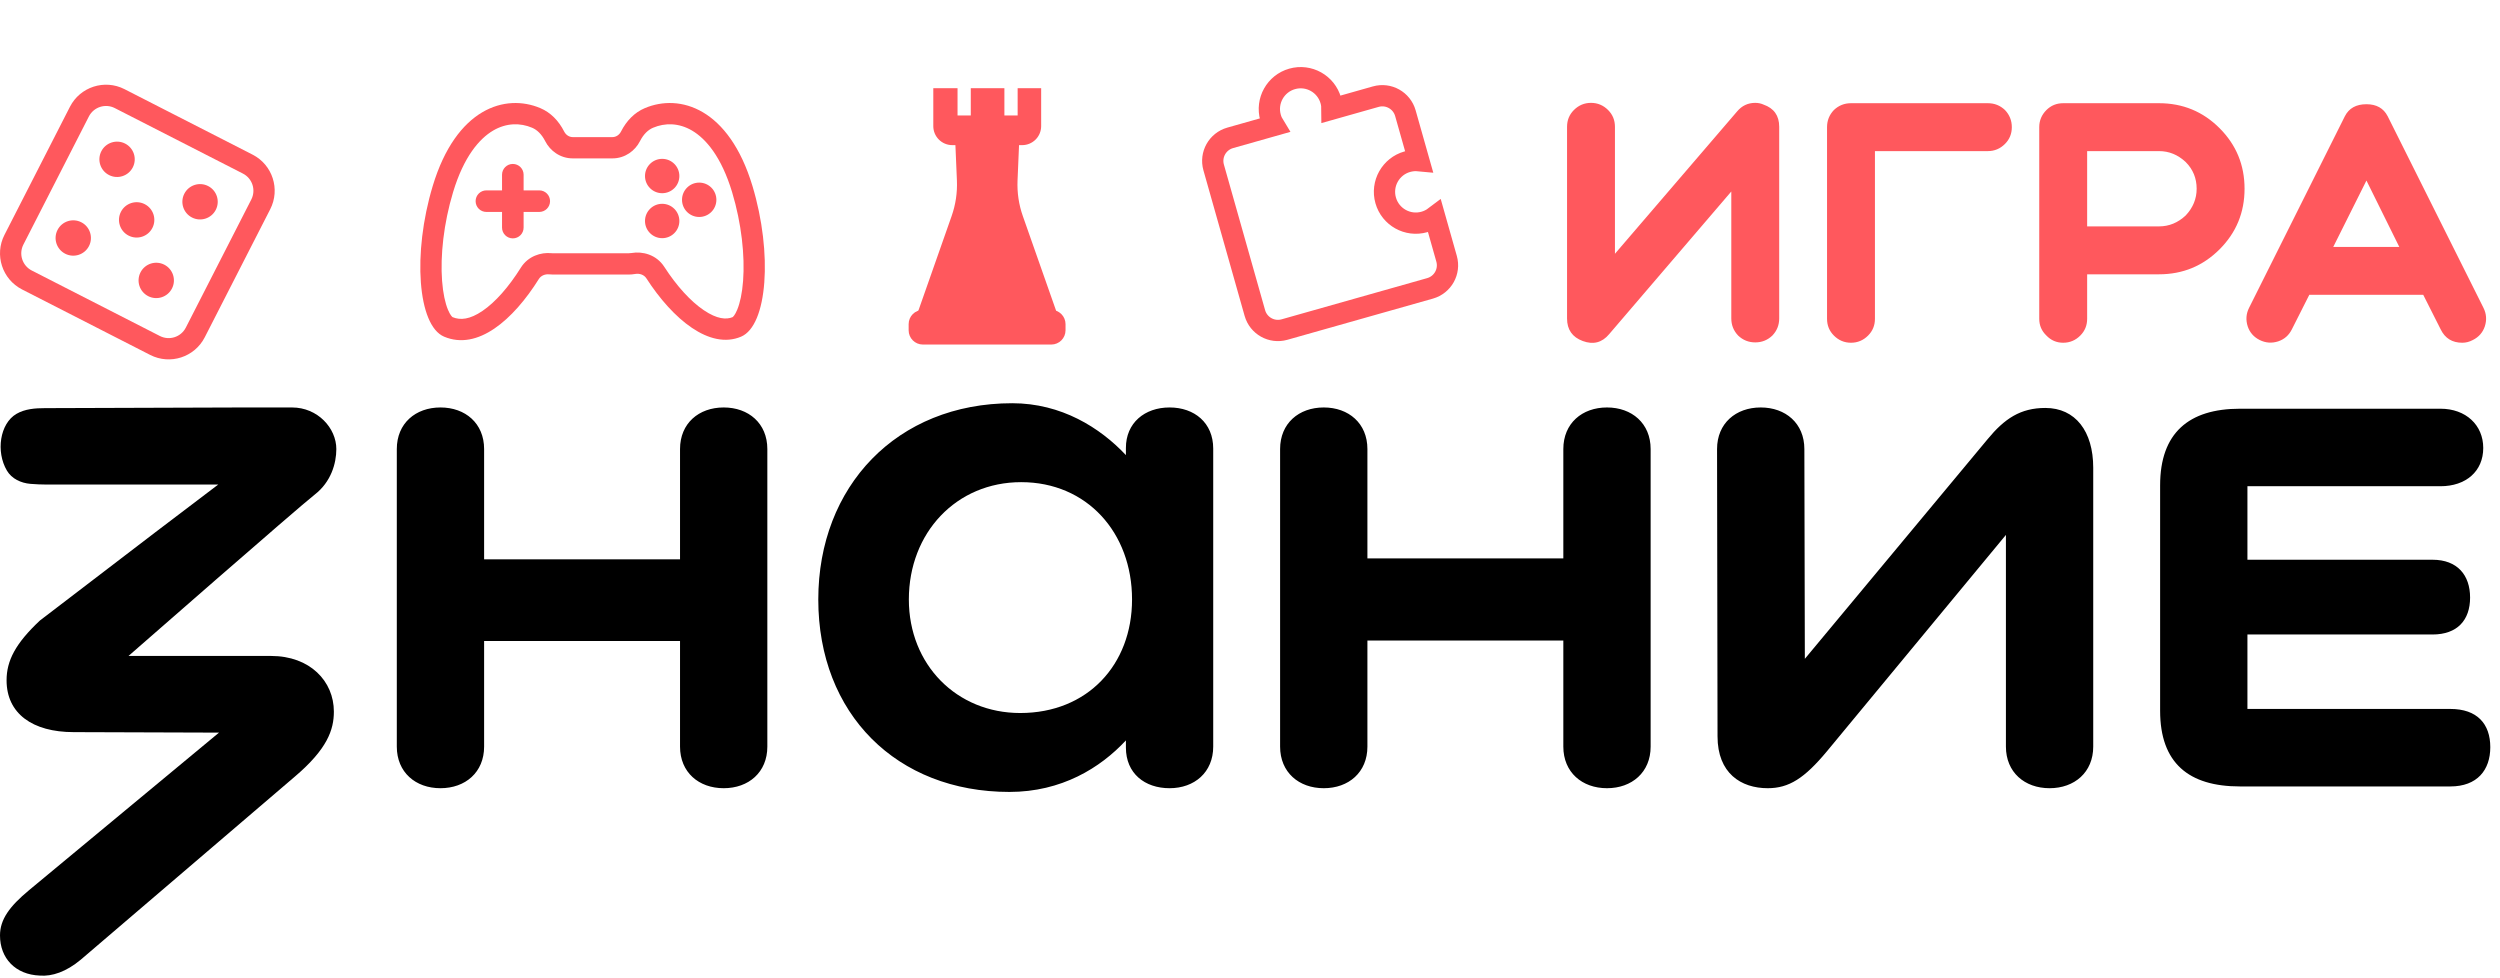
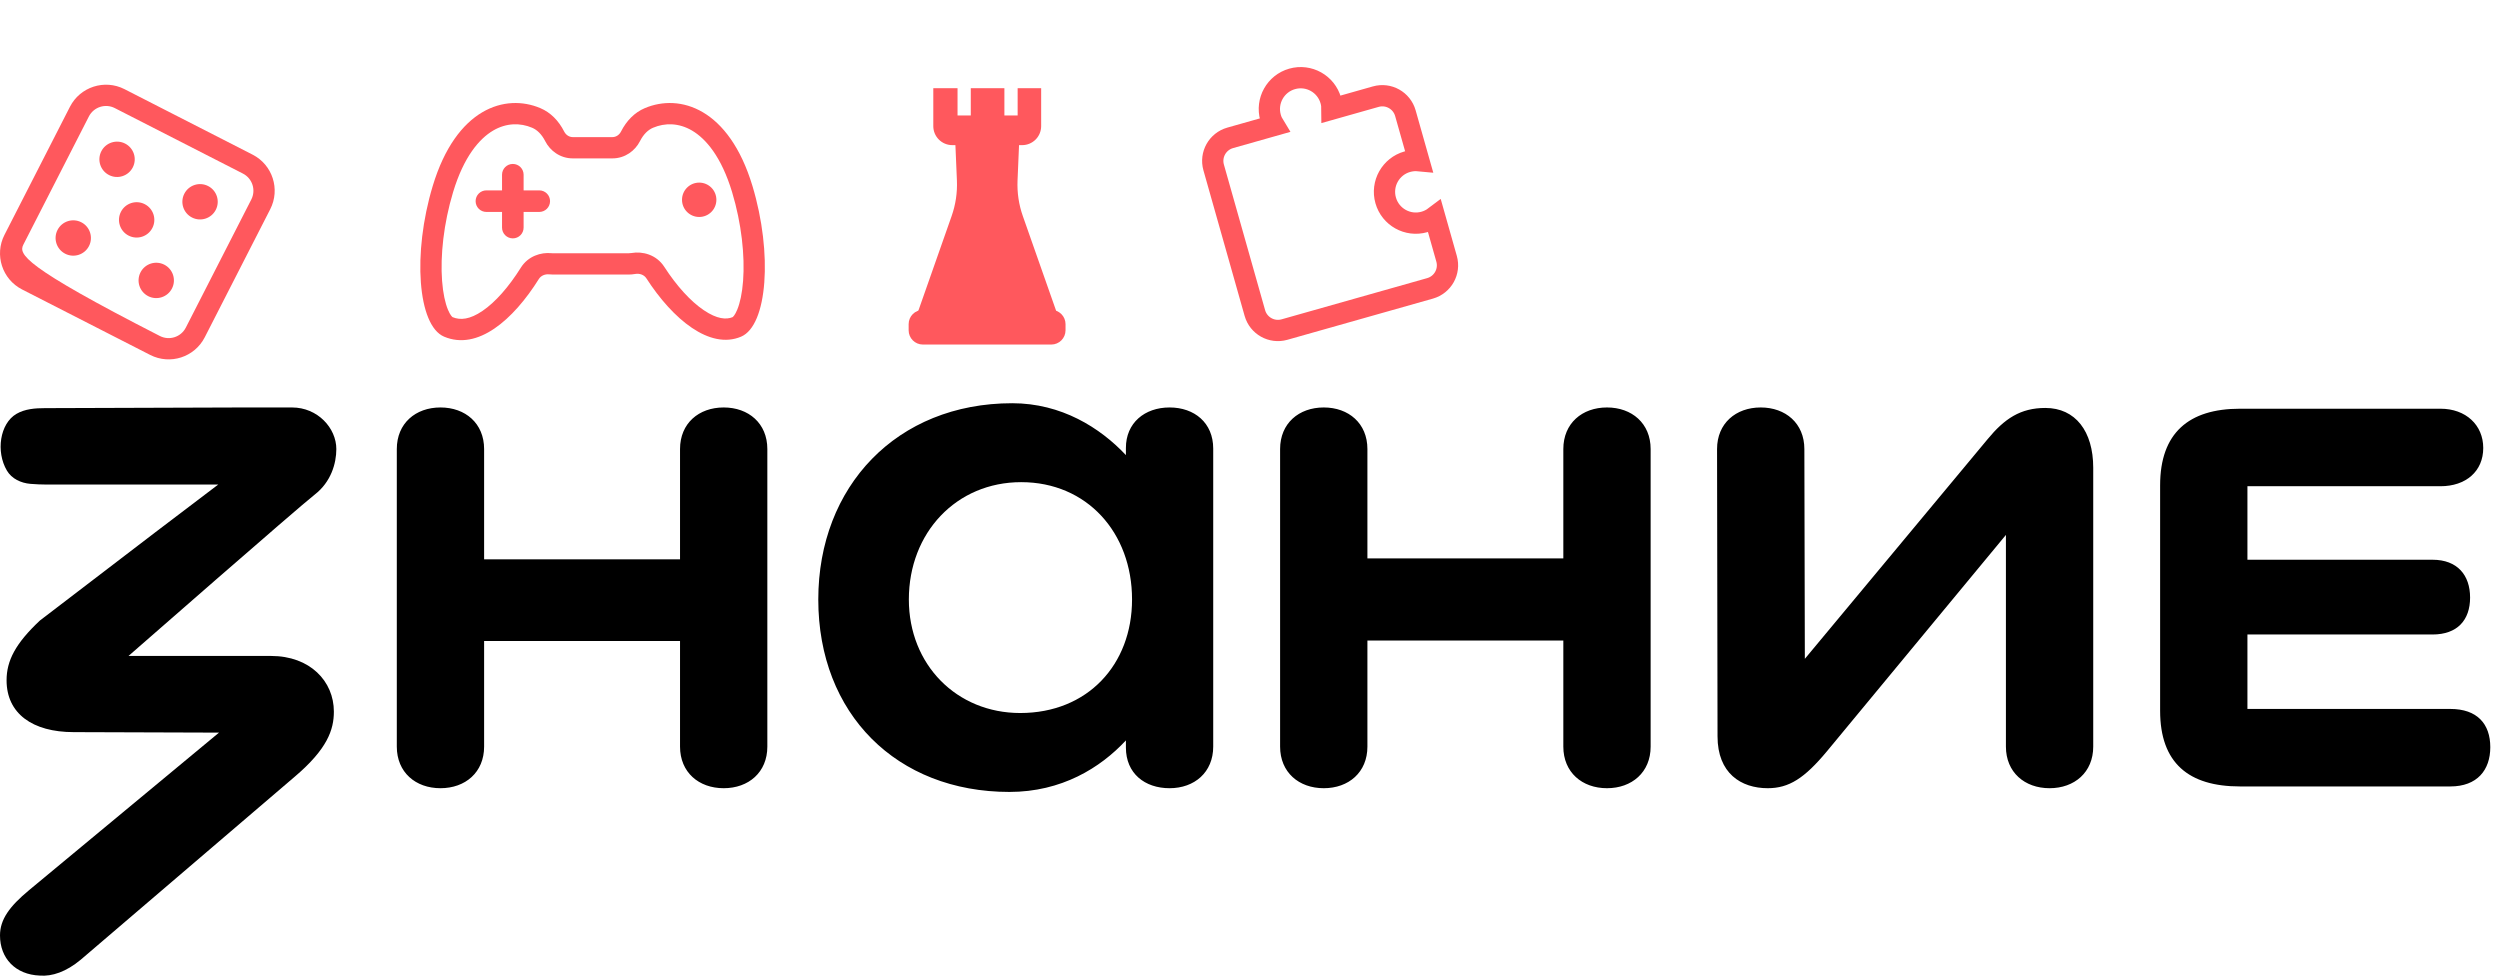
<svg xmlns="http://www.w3.org/2000/svg" width="248" height="97" viewBox="0 0 248 97" fill="none">
  <path d="M111.69 73.448C109.154 76.176 105.302 78.56 100.135 78.56C88.952 78.56 81.174 70.821 81.174 59.466C81.174 48.25 88.952 40 100.414 40C105.284 40 109.132 42.425 111.69 45.146V44.447C111.681 41.953 113.551 40.42 116.021 40.42C118.49 40.42 120.351 41.947 120.351 44.496V74.065C120.351 76.614 118.49 78.19 116.021 78.19C113.551 78.19 111.69 76.712 111.69 74.163V73.448ZM67.459 44.545C67.459 41.996 69.32 40.42 71.79 40.42C74.259 40.42 76.12 41.996 76.12 44.545V74.065C76.12 76.614 74.259 78.19 71.79 78.19C69.32 78.19 67.459 76.614 67.459 74.065V63.588H48.024V74.065C48.024 76.614 46.163 78.19 43.694 78.19C41.224 78.19 39.363 76.614 39.363 74.065V44.545C39.363 41.996 41.224 40.42 43.694 40.42C46.163 40.42 48.024 41.996 48.024 44.545V55.485H67.459V44.545ZM175.361 78.19C172.706 78.19 170.379 76.707 170.379 73.045L170.332 44.545C170.332 41.996 172.193 40.42 174.663 40.42C177.132 40.42 178.993 41.996 178.993 44.545L179.04 65.357L197.167 43.571C198.845 41.532 200.429 40.469 202.898 40.469C205.88 40.469 207.648 42.783 207.648 46.399V74.065C207.648 76.614 205.787 78.19 203.318 78.19C200.848 78.19 198.987 76.614 198.987 74.065V53.064L181.232 74.528C178.996 77.216 177.458 78.19 175.361 78.19ZM155.082 44.545C155.082 41.996 156.943 40.42 159.413 40.42C161.882 40.42 163.743 41.996 163.743 44.545V74.065C163.743 76.614 161.882 78.19 159.413 78.19C156.943 78.19 155.082 76.614 155.082 74.065V63.541H135.647V74.065C135.647 76.614 133.786 78.19 131.317 78.19C128.847 78.19 126.986 76.614 126.986 74.065V44.545C126.986 41.996 128.847 40.42 131.317 40.42C133.786 40.42 135.647 41.996 135.647 44.545V55.39H155.082V44.545ZM242.098 40.545H222.202C217.123 40.545 214.284 42.956 214.284 48.146V70.507C214.284 75.698 217.123 78.015 222.202 78.015H243.076C245.732 78.015 247.037 76.393 247.037 74.122C247.037 71.805 245.732 70.327 243.076 70.327H222.945V62.942H241.306C243.775 62.942 245.033 61.505 245.033 59.28C245.033 57.056 243.775 55.526 241.306 55.526H222.945V48.234H242.098C244.614 48.234 246.338 46.756 246.338 44.439C246.338 42.168 244.614 40.545 242.098 40.545ZM101.3 47.83C94.87 47.83 90.158 52.838 90.158 59.466C90.158 65.954 94.916 70.731 101.207 70.731C107.87 70.731 112.299 65.954 112.299 59.466C112.299 52.838 107.823 47.83 101.3 47.83Z" fill="black" />
  <path d="M2.889 88.3L21.726 72.676L7.313 72.627C3.212 72.627 0.652 70.778 0.652 67.487C0.652 65.541 1.538 63.826 3.96 61.555L15.44 52.778L21.651 48.064H4.468C4.142 48.064 3.576 48.047 3.018 47.999C2.075 47.917 1.167 47.497 0.687 46.686C-0.432 44.795 -0.003 42.017 1.621 41.062C2.468 40.564 3.484 40.487 4.468 40.487L23.912 40.421C23.912 40.421 27.345 40.421 28.976 40.421C31.503 40.421 33.364 42.459 33.364 44.545C33.364 45.981 32.832 47.809 31.235 49.051C29.637 50.293 12.748 65.07 12.748 65.07H26.889C30.756 65.07 33.12 67.58 33.12 70.593C33.12 72.4 32.468 74.3 29.253 77.035L8.009 95.203C6.564 96.408 5.167 96.871 3.955 96.778C1.532 96.686 0 95.066 0 92.795C0 91.22 0.932 89.922 2.889 88.3Z" fill="black" />
-   <path d="M155.451 31.59V12.58C155.451 11.924 155.677 11.369 156.129 10.916C156.605 10.441 157.17 10.204 157.827 10.204C158.483 10.204 159.049 10.441 159.524 10.916C159.977 11.369 160.203 11.924 160.203 12.58V25.174L172.322 11.052C172.797 10.486 173.397 10.204 174.121 10.204C174.415 10.204 174.687 10.26 174.936 10.373C175.977 10.735 176.497 11.471 176.497 12.58V31.59C176.497 32.246 176.271 32.812 175.818 33.287C175.343 33.74 174.777 33.966 174.121 33.966C173.465 33.966 172.899 33.74 172.424 33.287C171.971 32.812 171.745 32.246 171.745 31.59V18.996L159.626 33.151C158.924 33.989 158.053 34.215 157.012 33.83C155.971 33.446 155.451 32.699 155.451 31.59ZM181.242 31.624V12.614C181.242 11.957 181.468 11.392 181.921 10.916C182.396 10.464 182.962 10.238 183.618 10.238H197.197C197.853 10.238 198.419 10.464 198.894 10.916C199.347 11.392 199.573 11.957 199.573 12.614C199.573 13.27 199.347 13.825 198.894 14.277C198.419 14.752 197.853 14.99 197.197 14.99H185.994V31.624C185.994 32.28 185.768 32.834 185.315 33.287C184.84 33.762 184.274 34 183.618 34C182.962 34 182.396 33.762 181.921 33.287C181.468 32.834 181.242 32.28 181.242 31.624ZM207.045 22.458H214.174C215.17 22.458 216.052 22.096 216.822 21.372C217.546 20.602 217.908 19.72 217.908 18.724C217.908 17.683 217.546 16.8 216.822 16.076C216.052 15.352 215.17 14.99 214.174 14.99H207.045V22.458ZM202.293 12.614C202.293 11.957 202.53 11.392 203.005 10.916C203.458 10.464 204.013 10.238 204.669 10.238H214.174C216.527 10.238 218.53 11.063 220.182 12.716C221.834 14.368 222.66 16.37 222.66 18.724C222.66 21.078 221.834 23.081 220.182 24.733C218.53 26.385 216.527 27.211 214.174 27.211H207.045V31.624C207.045 32.28 206.819 32.834 206.366 33.287C205.891 33.762 205.325 34 204.669 34C204.013 34 203.458 33.762 203.005 33.287C202.53 32.834 202.293 32.28 202.293 31.624V12.614ZM231.458 24.495H238.01L234.751 17.909L231.458 24.495ZM236.855 11.527L246.36 30.538C246.655 31.126 246.7 31.737 246.496 32.371C246.292 32.982 245.896 33.434 245.308 33.728C244.969 33.91 244.618 34 244.256 34C243.26 34 242.547 33.559 242.117 32.676L240.386 29.247H229.082L227.35 32.676C227.056 33.264 226.604 33.66 225.993 33.864C225.359 34.068 224.748 34.023 224.159 33.728C223.571 33.434 223.175 32.982 222.971 32.371C222.768 31.737 222.813 31.126 223.107 30.538L232.612 11.527C233.019 10.735 233.732 10.339 234.751 10.339C235.746 10.339 236.448 10.735 236.855 11.527Z" fill="#FF585D" />
  <path d="M94.701 12.611H101.164L100.94 17.911C100.889 19.108 101.067 20.304 101.465 21.434L105.363 32.524H90.503L94.401 21.434C94.799 20.304 94.977 19.108 94.926 17.911L94.701 12.611Z" fill="#FF585D" />
  <path d="M99.636 8.75H96.302V11.456H94.988V8.75H92.583V12.512C92.583 13.553 93.427 14.397 94.468 14.397H101.398C102.439 14.397 103.283 13.553 103.283 12.512V8.75H100.95V11.456H99.636V8.75Z" fill="#FF585D" />
  <path d="M90.137 32.156C90.137 31.376 90.769 30.743 91.55 30.743H104.288C105.068 30.743 105.701 31.376 105.701 32.156V32.766C105.701 33.546 105.068 34.179 104.288 34.179H91.55C90.769 34.179 90.137 33.546 90.137 32.766V32.156Z" fill="#FF585D" />
  <path d="M10.815 17.365C11.677 17.806 12.733 17.464 13.174 16.602C13.615 15.739 13.273 14.683 12.411 14.242C11.549 13.802 10.492 14.143 10.052 15.005C9.611 15.868 9.953 16.924 10.815 17.365Z" fill="#FF585D" />
  <path d="M21.407 20.814C20.966 21.676 19.91 22.018 19.047 21.577C18.185 21.137 17.843 20.08 18.284 19.218C18.725 18.356 19.781 18.014 20.644 18.455C21.506 18.896 21.848 19.952 21.407 20.814Z" fill="#FF585D" />
  <path d="M12.758 23.373C13.621 23.814 14.677 23.472 15.118 22.61C15.559 21.748 15.217 20.692 14.355 20.251C13.492 19.81 12.436 20.152 11.995 21.014C11.555 21.876 11.896 22.933 12.758 23.373Z" fill="#FF585D" />
  <path d="M8.828 24.408C8.387 25.27 7.331 25.612 6.469 25.171C5.607 24.73 5.265 23.674 5.706 22.812C6.146 21.95 7.203 21.608 8.065 22.049C8.927 22.489 9.269 23.546 8.828 24.408Z" fill="#FF585D" />
  <path d="M14.701 29.379C15.564 29.82 16.62 29.478 17.061 28.616C17.501 27.753 17.16 26.697 16.297 26.256C15.435 25.816 14.379 26.157 13.938 27.019C13.497 27.882 13.839 28.938 14.701 29.379Z" fill="#FF585D" />
-   <path fill-rule="evenodd" clip-rule="evenodd" d="M6.937 10.595C7.948 8.617 10.372 7.833 12.35 8.844L25.057 15.34C27.035 16.351 27.819 18.774 26.808 20.752L20.312 33.459C19.301 35.437 16.878 36.221 14.899 35.21L2.192 28.715C0.214 27.703 -0.569 25.28 0.442 23.302L6.937 10.595ZM11.389 10.723L24.096 17.218C25.037 17.699 25.41 18.851 24.929 19.792L18.433 32.499C17.953 33.439 16.8 33.812 15.86 33.331L3.153 26.836C2.212 26.355 1.84 25.203 2.32 24.262L8.816 11.555C9.297 10.615 10.449 10.242 11.389 10.723Z" fill="#FF585D" />
+   <path fill-rule="evenodd" clip-rule="evenodd" d="M6.937 10.595C7.948 8.617 10.372 7.833 12.35 8.844L25.057 15.34C27.035 16.351 27.819 18.774 26.808 20.752L20.312 33.459C19.301 35.437 16.878 36.221 14.899 35.21L2.192 28.715C0.214 27.703 -0.569 25.28 0.442 23.302L6.937 10.595ZM11.389 10.723L24.096 17.218C25.037 17.699 25.41 18.851 24.929 19.792L18.433 32.499C17.953 33.439 16.8 33.812 15.86 33.331C2.212 26.355 1.84 25.203 2.32 24.262L8.816 11.555C9.297 10.615 10.449 10.242 11.389 10.723Z" fill="#FF585D" />
  <path d="M132.134 10.817C132.134 10.536 132.096 10.251 132.016 9.968C131.548 8.317 129.832 7.358 128.181 7.825C126.531 8.292 125.571 10.009 126.038 11.66C126.118 11.943 126.235 12.206 126.382 12.444L122.036 13.675C120.772 14.032 120.038 15.346 120.395 16.61L124.483 31.053C124.84 32.316 126.154 33.051 127.418 32.693L141.861 28.606C143.125 28.248 143.859 26.934 143.501 25.671L142.323 21.507C142.023 21.734 141.677 21.91 141.294 22.018C139.643 22.486 137.926 21.526 137.459 19.876C136.992 18.225 137.952 16.508 139.602 16.041C139.986 15.933 140.373 15.901 140.747 15.937L139.414 11.227C139.056 9.964 137.742 9.229 136.479 9.587L132.134 10.817Z" stroke="#FF585D" stroke-width="2.11" />
-   <path d="M65.689 19.166C66.63 19.166 67.393 18.403 67.393 17.462C67.393 16.521 66.63 15.758 65.689 15.758C64.748 15.758 63.984 16.521 63.984 17.462C63.984 18.403 64.748 19.166 65.689 19.166Z" fill="#FF585D" />
  <path d="M71.065 19.82C71.065 20.761 70.302 21.524 69.361 21.524C68.419 21.524 67.656 20.761 67.656 19.82C67.656 18.878 68.419 18.115 69.361 18.115C70.302 18.115 71.065 18.878 71.065 19.82Z" fill="#FF585D" />
-   <path d="M65.689 23.627C66.63 23.627 67.393 22.864 67.393 21.923C67.393 20.982 66.63 20.218 65.689 20.218C64.748 20.218 63.984 20.982 63.984 21.923C63.984 22.864 64.748 23.627 65.689 23.627Z" fill="#FF585D" />
  <path d="M50.872 16.263C51.463 16.263 51.942 16.742 51.942 17.333V18.885H53.495C54.086 18.885 54.565 19.364 54.565 19.955C54.565 20.546 54.086 21.025 53.495 21.025H51.942V22.577C51.942 23.168 51.463 23.647 50.872 23.647C50.281 23.647 49.802 23.168 49.802 22.577V21.025H48.251C47.66 21.025 47.181 20.546 47.181 19.955C47.181 19.364 47.66 18.885 48.251 18.885H49.802V17.333C49.802 16.742 50.281 16.263 50.872 16.263Z" fill="#FF585D" />
  <path fill-rule="evenodd" clip-rule="evenodd" d="M54.483 27.216C54.081 27.176 53.669 27.333 53.455 27.675C50.898 31.759 47.375 34.803 44.055 33.397C41.432 32.286 40.908 25.137 42.926 18.45C45.257 10.726 50.134 9.258 53.601 10.726C54.625 11.16 55.419 11.974 55.969 13.054C56.134 13.378 56.456 13.602 56.819 13.602H60.75C61.114 13.602 61.436 13.378 61.601 13.054C62.15 11.974 62.945 11.16 63.968 10.726C67.436 9.258 72.313 10.726 74.644 18.45C76.662 25.137 76.137 32.286 73.515 33.397C70.415 34.709 66.752 31.689 64.122 27.612C63.889 27.251 63.44 27.104 63.017 27.177C62.791 27.217 62.558 27.237 62.321 27.237H54.895C54.756 27.237 54.618 27.23 54.483 27.216ZM44.946 19.06C46.01 15.534 47.556 13.758 48.911 12.957C50.242 12.171 51.621 12.179 52.779 12.669C53.26 12.873 53.719 13.285 54.088 14.01C54.564 14.945 55.559 15.712 56.819 15.712H60.75C62.011 15.712 63.006 14.945 63.481 14.01C63.85 13.285 64.309 12.873 64.791 12.669C65.949 12.179 67.328 12.171 68.658 12.957C70.014 13.758 71.559 15.534 72.624 19.06C73.565 22.18 73.901 25.379 73.715 27.857C73.622 29.101 73.405 30.069 73.132 30.724C72.9 31.285 72.707 31.436 72.68 31.457L72.678 31.459L72.678 31.46C72.05 31.719 71.138 31.664 69.822 30.776C68.505 29.888 67.117 28.362 65.895 26.468C65.108 25.247 63.723 24.912 62.654 25.099C62.547 25.117 62.436 25.127 62.321 25.127H54.895C54.827 25.127 54.761 25.124 54.696 25.117C53.67 25.013 52.393 25.395 51.666 26.555C50.472 28.462 49.139 29.979 47.856 30.848C46.61 31.694 45.669 31.783 44.892 31.46C44.892 31.459 44.891 31.459 44.889 31.457C44.862 31.436 44.67 31.285 44.437 30.724C44.165 30.069 43.947 29.101 43.854 27.857C43.669 25.379 44.004 22.18 44.946 19.06Z" fill="#FF585D" />
</svg>